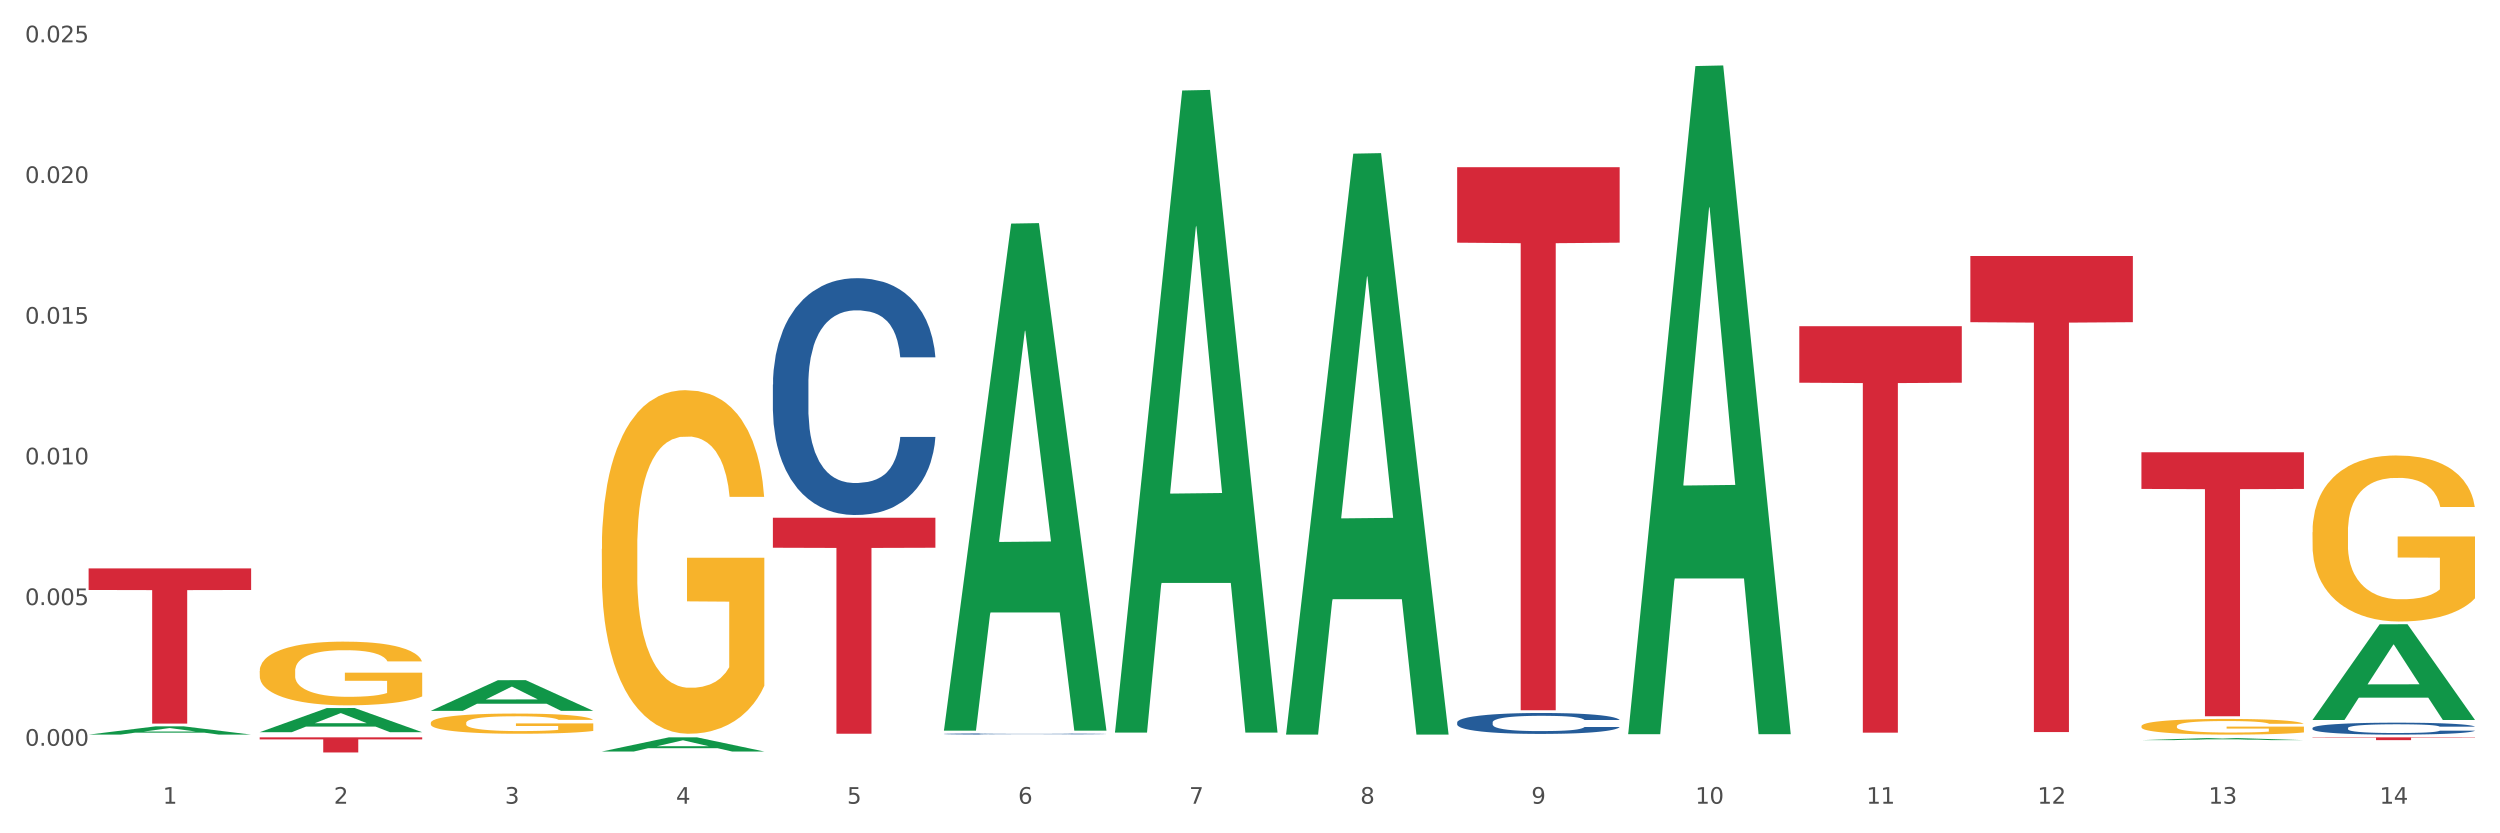
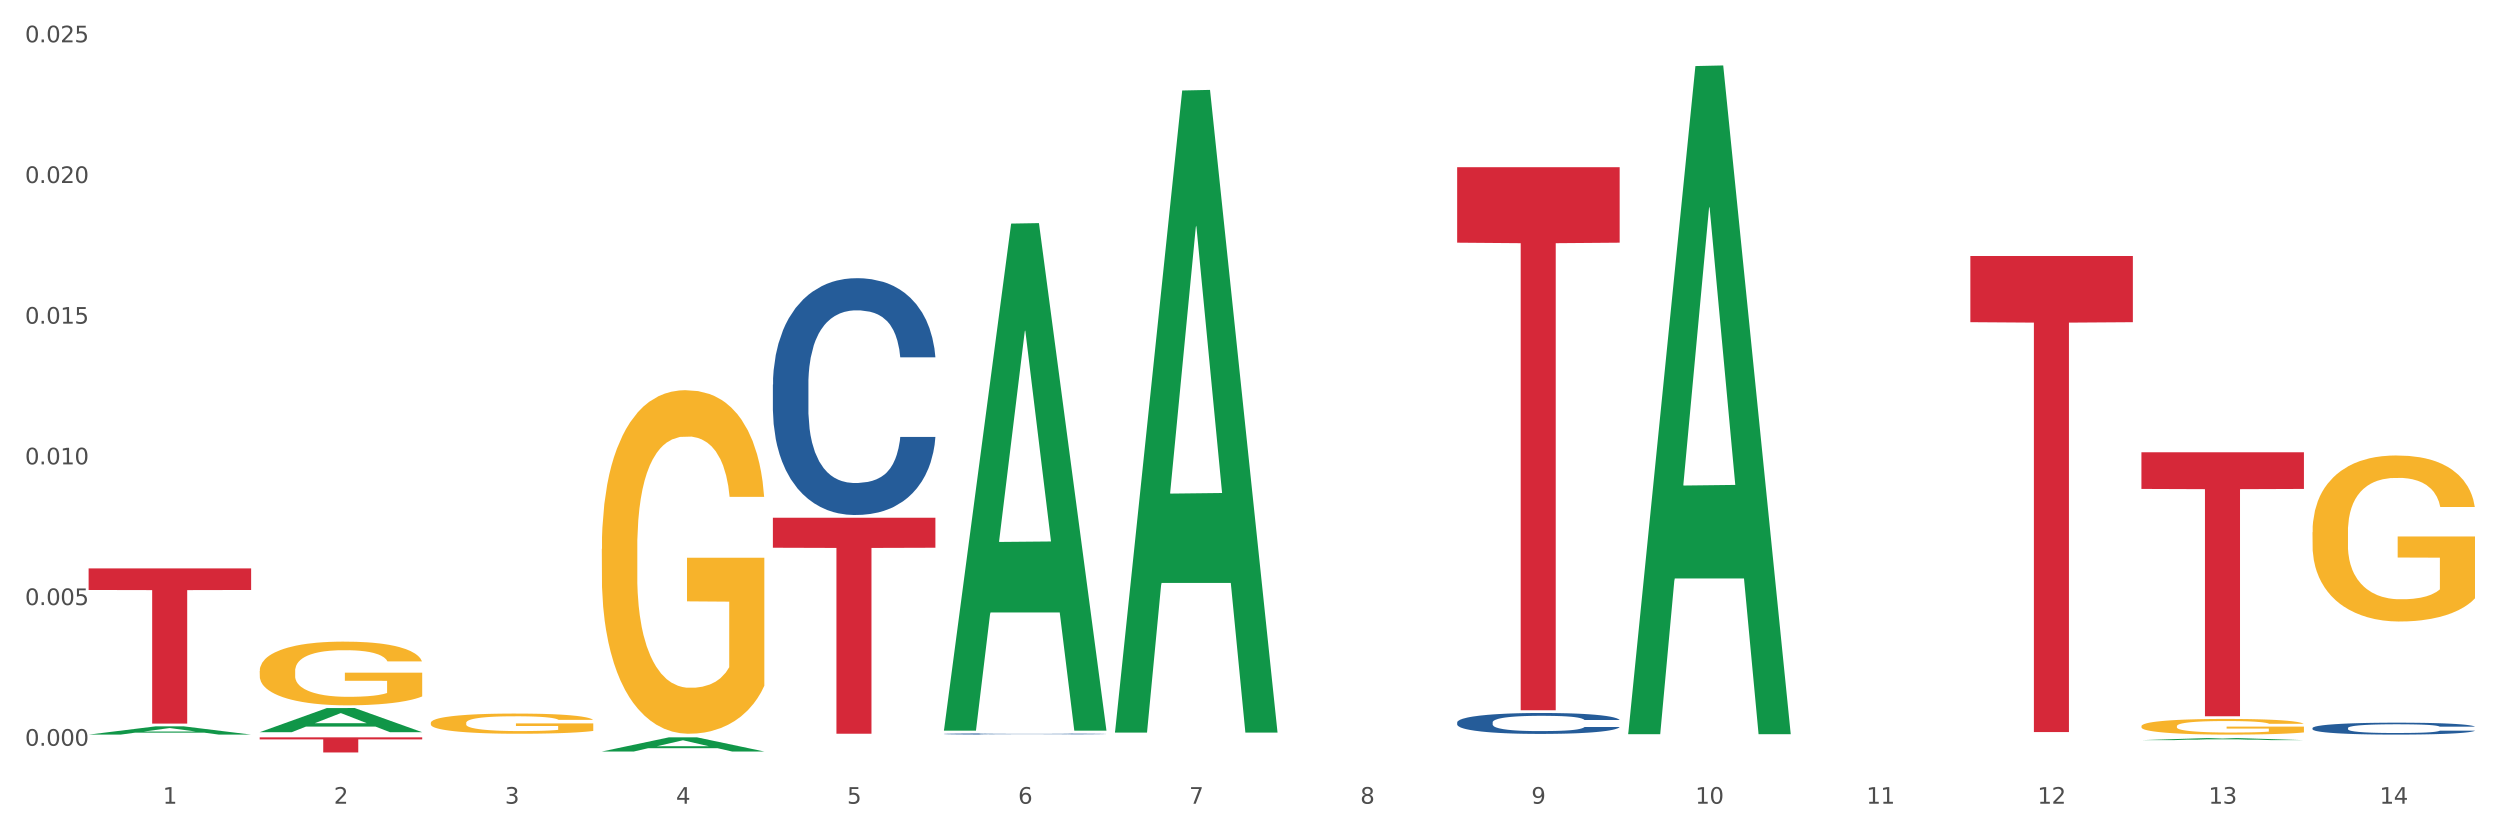
<svg xmlns="http://www.w3.org/2000/svg" xmlns:xlink="http://www.w3.org/1999/xlink" width="1080pt" height="360pt" viewBox="0 0 1080 360" version="1.1">
  <rect x="0" y="0" width="1080" height="360" fill="#333333" stroke="none" />
  <defs>
    <style type="text/css">*{stroke-linejoin: round; stroke-linecap: butt}</style>
  </defs>
  <g id="figure_1">
    <g id="patch_1">
      <path d="M 0 360  L 1080 360  L 1080 0  L 0 0  z " style="fill: #ffffff; stroke: #ffffff; stroke-linejoin: miter" />
    </g>
    <g id="axes_1">
      <g id="matplotlib.axis_1">
        <g id="xtick_1">
          <g id="text_1">
            <g style="fill: #4d4d4d" transform="translate(70.332 347.204) scale(0.096 -0.096)">
              <defs>
                <path id="DejaVuSans-31" d="M 794 531  L 1825 531  L 1825 4091  L 703 3866  L 703 4441  L 1819 4666  L 2450 4666  L 2450 531  L 3481 531  L 3481 0  L 794 0  L 794 531  z " transform="scale(0.016)" />
              </defs>
              <use xlink:href="#DejaVuSans-31" />
            </g>
          </g>
        </g>
        <g id="xtick_2">
          <g id="text_2">
            <g style="fill: #4d4d4d" transform="translate(144.233 347.204) scale(0.096 -0.096)">
              <defs>
                <path id="DejaVuSans-32" d="M 1228 531  L 3431 531  L 3431 0  L 469 0  L 469 531  Q 828 903 1448 1529  Q 2069 2156 2228 2338  Q 2531 2678 2651 2914  Q 2772 3150 2772 3378  Q 2772 3750 2511 3984  Q 2250 4219 1831 4219  Q 1534 4219 1204 4116  Q 875 4013 500 3803  L 500 4441  Q 881 4594 1212 4672  Q 1544 4750 1819 4750  Q 2544 4750 2975 4387  Q 3406 4025 3406 3419  Q 3406 3131 3298 2873  Q 3191 2616 2906 2266  Q 2828 2175 2409 1742  Q 1991 1309 1228 531  z " transform="scale(0.016)" />
              </defs>
              <use xlink:href="#DejaVuSans-32" />
            </g>
          </g>
        </g>
        <g id="xtick_3">
          <g id="text_3">
            <g style="fill: #4d4d4d" transform="translate(218.134 347.204) scale(0.096 -0.096)">
              <defs>
                <path id="DejaVuSans-33" d="M 2597 2516  Q 3050 2419 3304 2112  Q 3559 1806 3559 1356  Q 3559 666 3084 287  Q 2609 -91 1734 -91  Q 1441 -91 1130 -33  Q 819 25 488 141  L 488 750  Q 750 597 1062 519  Q 1375 441 1716 441  Q 2309 441 2620 675  Q 2931 909 2931 1356  Q 2931 1769 2642 2001  Q 2353 2234 1838 2234  L 1294 2234  L 1294 2753  L 1863 2753  Q 2328 2753 2575 2939  Q 2822 3125 2822 3475  Q 2822 3834 2567 4026  Q 2313 4219 1838 4219  Q 1578 4219 1281 4162  Q 984 4106 628 3988  L 628 4550  Q 988 4650 1302 4700  Q 1616 4750 1894 4750  Q 2613 4750 3031 4423  Q 3450 4097 3450 3541  Q 3450 3153 3228 2886  Q 3006 2619 2597 2516  z " transform="scale(0.016)" />
              </defs>
              <use xlink:href="#DejaVuSans-33" />
            </g>
          </g>
        </g>
        <g id="xtick_4">
          <g id="text_4">
            <g style="fill: #4d4d4d" transform="translate(292.034 347.204) scale(0.096 -0.096)">
              <defs>
                <path id="DejaVuSans-34" d="M 2419 4116  L 825 1625  L 2419 1625  L 2419 4116  z M 2253 4666  L 3047 4666  L 3047 1625  L 3713 1625  L 3713 1100  L 3047 1100  L 3047 0  L 2419 0  L 2419 1100  L 313 1100  L 313 1709  L 2253 4666  z " transform="scale(0.016)" />
              </defs>
              <use xlink:href="#DejaVuSans-34" />
            </g>
          </g>
        </g>
        <g id="xtick_5">
          <g id="text_5">
            <g style="fill: #4d4d4d" transform="translate(365.935 347.204) scale(0.096 -0.096)">
              <defs>
                <path id="DejaVuSans-35" d="M 691 4666  L 3169 4666  L 3169 4134  L 1269 4134  L 1269 2991  Q 1406 3038 1543 3061  Q 1681 3084 1819 3084  Q 2600 3084 3056 2656  Q 3513 2228 3513 1497  Q 3513 744 3044 326  Q 2575 -91 1722 -91  Q 1428 -91 1123 -41  Q 819 9 494 109  L 494 744  Q 775 591 1075 516  Q 1375 441 1709 441  Q 2250 441 2565 725  Q 2881 1009 2881 1497  Q 2881 1984 2565 2268  Q 2250 2553 1709 2553  Q 1456 2553 1204 2497  Q 953 2441 691 2322  L 691 4666  z " transform="scale(0.016)" />
              </defs>
              <use xlink:href="#DejaVuSans-35" />
            </g>
          </g>
        </g>
        <g id="xtick_6">
          <g id="text_6">
            <g style="fill: #4d4d4d" transform="translate(439.836 347.204) scale(0.096 -0.096)">
              <defs>
                <path id="DejaVuSans-36" d="M 2113 2584  Q 1688 2584 1439 2293  Q 1191 2003 1191 1497  Q 1191 994 1439 701  Q 1688 409 2113 409  Q 2538 409 2786 701  Q 3034 994 3034 1497  Q 3034 2003 2786 2293  Q 2538 2584 2113 2584  z M 3366 4563  L 3366 3988  Q 3128 4100 2886 4159  Q 2644 4219 2406 4219  Q 1781 4219 1451 3797  Q 1122 3375 1075 2522  Q 1259 2794 1537 2939  Q 1816 3084 2150 3084  Q 2853 3084 3261 2657  Q 3669 2231 3669 1497  Q 3669 778 3244 343  Q 2819 -91 2113 -91  Q 1303 -91 875 529  Q 447 1150 447 2328  Q 447 3434 972 4092  Q 1497 4750 2381 4750  Q 2619 4750 2861 4703  Q 3103 4656 3366 4563  z " transform="scale(0.016)" />
              </defs>
              <use xlink:href="#DejaVuSans-36" />
            </g>
          </g>
        </g>
        <g id="xtick_7">
          <g id="text_7">
            <g style="fill: #4d4d4d" transform="translate(513.737 347.204) scale(0.096 -0.096)">
              <defs>
                <path id="DejaVuSans-37" d="M 525 4666  L 3525 4666  L 3525 4397  L 1831 0  L 1172 0  L 2766 4134  L 525 4134  L 525 4666  z " transform="scale(0.016)" />
              </defs>
              <use xlink:href="#DejaVuSans-37" />
            </g>
          </g>
        </g>
        <g id="xtick_8">
          <g id="text_8">
            <g style="fill: #4d4d4d" transform="translate(587.638 347.204) scale(0.096 -0.096)">
              <defs>
                <path id="DejaVuSans-38" d="M 2034 2216  Q 1584 2216 1326 1975  Q 1069 1734 1069 1313  Q 1069 891 1326 650  Q 1584 409 2034 409  Q 2484 409 2743 651  Q 3003 894 3003 1313  Q 3003 1734 2745 1975  Q 2488 2216 2034 2216  z M 1403 2484  Q 997 2584 770 2862  Q 544 3141 544 3541  Q 544 4100 942 4425  Q 1341 4750 2034 4750  Q 2731 4750 3128 4425  Q 3525 4100 3525 3541  Q 3525 3141 3298 2862  Q 3072 2584 2669 2484  Q 3125 2378 3379 2068  Q 3634 1759 3634 1313  Q 3634 634 3220 271  Q 2806 -91 2034 -91  Q 1263 -91 848 271  Q 434 634 434 1313  Q 434 1759 690 2068  Q 947 2378 1403 2484  z M 1172 3481  Q 1172 3119 1398 2916  Q 1625 2713 2034 2713  Q 2441 2713 2670 2916  Q 2900 3119 2900 3481  Q 2900 3844 2670 4047  Q 2441 4250 2034 4250  Q 1625 4250 1398 4047  Q 1172 3844 1172 3481  z " transform="scale(0.016)" />
              </defs>
              <use xlink:href="#DejaVuSans-38" />
            </g>
          </g>
        </g>
        <g id="xtick_9">
          <g id="text_9">
            <g style="fill: #4d4d4d" transform="translate(661.539 347.204) scale(0.096 -0.096)">
              <defs>
                <path id="DejaVuSans-39" d="M 703 97  L 703 672  Q 941 559 1184 500  Q 1428 441 1663 441  Q 2288 441 2617 861  Q 2947 1281 2994 2138  Q 2813 1869 2534 1725  Q 2256 1581 1919 1581  Q 1219 1581 811 2004  Q 403 2428 403 3163  Q 403 3881 828 4315  Q 1253 4750 1959 4750  Q 2769 4750 3195 4129  Q 3622 3509 3622 2328  Q 3622 1225 3098 567  Q 2575 -91 1691 -91  Q 1453 -91 1209 -44  Q 966 3 703 97  z M 1959 2075  Q 2384 2075 2632 2365  Q 2881 2656 2881 3163  Q 2881 3666 2632 3958  Q 2384 4250 1959 4250  Q 1534 4250 1286 3958  Q 1038 3666 1038 3163  Q 1038 2656 1286 2365  Q 1534 2075 1959 2075  z " transform="scale(0.016)" />
              </defs>
              <use xlink:href="#DejaVuSans-39" />
            </g>
          </g>
        </g>
        <g id="xtick_10">
          <g id="text_10">
            <g style="fill: #4d4d4d" transform="translate(732.386 347.204) scale(0.096 -0.096)">
              <defs>
                <path id="DejaVuSans-30" d="M 2034 4250  Q 1547 4250 1301 3770  Q 1056 3291 1056 2328  Q 1056 1369 1301 889  Q 1547 409 2034 409  Q 2525 409 2770 889  Q 3016 1369 3016 2328  Q 3016 3291 2770 3770  Q 2525 4250 2034 4250  z M 2034 4750  Q 2819 4750 3233 4129  Q 3647 3509 3647 2328  Q 3647 1150 3233 529  Q 2819 -91 2034 -91  Q 1250 -91 836 529  Q 422 1150 422 2328  Q 422 3509 836 4129  Q 1250 4750 2034 4750  z " transform="scale(0.016)" />
              </defs>
              <use xlink:href="#DejaVuSans-31" />
              <use xlink:href="#DejaVuSans-30" transform="translate(63.623 0)" />
            </g>
          </g>
        </g>
        <g id="xtick_11">
          <g id="text_11">
            <g style="fill: #4d4d4d" transform="translate(806.287 347.204) scale(0.096 -0.096)">
              <use xlink:href="#DejaVuSans-31" />
              <use xlink:href="#DejaVuSans-31" transform="translate(63.623 0)" />
            </g>
          </g>
        </g>
        <g id="xtick_12">
          <g id="text_12">
            <g style="fill: #4d4d4d" transform="translate(880.187 347.204) scale(0.096 -0.096)">
              <use xlink:href="#DejaVuSans-31" />
              <use xlink:href="#DejaVuSans-32" transform="translate(63.623 0)" />
            </g>
          </g>
        </g>
        <g id="xtick_13">
          <g id="text_13">
            <g style="fill: #4d4d4d" transform="translate(954.088 347.204) scale(0.096 -0.096)">
              <use xlink:href="#DejaVuSans-31" />
              <use xlink:href="#DejaVuSans-33" transform="translate(63.623 0)" />
            </g>
          </g>
        </g>
        <g id="xtick_14">
          <g id="text_14">
            <g style="fill: #4d4d4d" transform="translate(1027.989 347.204) scale(0.096 -0.096)">
              <use xlink:href="#DejaVuSans-31" />
              <use xlink:href="#DejaVuSans-34" transform="translate(63.623 0)" />
            </g>
          </g>
        </g>
        <g id="xtick_15" />
        <g id="xtick_16" />
        <g id="xtick_17" />
        <g id="xtick_18" />
        <g id="xtick_19" />
        <g id="xtick_20" />
        <g id="xtick_21" />
        <g id="xtick_22" />
        <g id="xtick_23" />
        <g id="xtick_24" />
        <g id="xtick_25" />
        <g id="xtick_26" />
        <g id="xtick_27" />
      </g>
      <g id="matplotlib.axis_2">
        <g id="ytick_1">
          <g id="text_15">
            <g style="fill: #4d4d4d" transform="translate(10.8 322.163) scale(0.096 -0.096)">
              <defs>
                <path id="DejaVuSans-2e" d="M 684 794  L 1344 794  L 1344 0  L 684 0  L 684 794  z " transform="scale(0.016)" />
              </defs>
              <use xlink:href="#DejaVuSans-30" />
              <use xlink:href="#DejaVuSans-2e" transform="translate(63.623 0)" />
              <use xlink:href="#DejaVuSans-30" transform="translate(95.41 0)" />
              <use xlink:href="#DejaVuSans-30" transform="translate(159.033 0)" />
              <use xlink:href="#DejaVuSans-30" transform="translate(222.656 0)" />
            </g>
          </g>
        </g>
        <g id="ytick_2">
          <g id="text_16">
            <g style="fill: #4d4d4d" transform="translate(10.8 261.385) scale(0.096 -0.096)">
              <use xlink:href="#DejaVuSans-30" />
              <use xlink:href="#DejaVuSans-2e" transform="translate(63.623 0)" />
              <use xlink:href="#DejaVuSans-30" transform="translate(95.41 0)" />
              <use xlink:href="#DejaVuSans-30" transform="translate(159.033 0)" />
              <use xlink:href="#DejaVuSans-35" transform="translate(222.656 0)" />
            </g>
          </g>
        </g>
        <g id="ytick_3">
          <g id="text_17">
            <g style="fill: #4d4d4d" transform="translate(10.8 200.608) scale(0.096 -0.096)">
              <use xlink:href="#DejaVuSans-30" />
              <use xlink:href="#DejaVuSans-2e" transform="translate(63.623 0)" />
              <use xlink:href="#DejaVuSans-30" transform="translate(95.41 0)" />
              <use xlink:href="#DejaVuSans-31" transform="translate(159.033 0)" />
              <use xlink:href="#DejaVuSans-30" transform="translate(222.656 0)" />
            </g>
          </g>
        </g>
        <g id="ytick_4">
          <g id="text_18">
            <g style="fill: #4d4d4d" transform="translate(10.8 139.83) scale(0.096 -0.096)">
              <use xlink:href="#DejaVuSans-30" />
              <use xlink:href="#DejaVuSans-2e" transform="translate(63.623 0)" />
              <use xlink:href="#DejaVuSans-30" transform="translate(95.41 0)" />
              <use xlink:href="#DejaVuSans-31" transform="translate(159.033 0)" />
              <use xlink:href="#DejaVuSans-35" transform="translate(222.656 0)" />
            </g>
          </g>
        </g>
        <g id="ytick_5">
          <g id="text_19">
            <g style="fill: #4d4d4d" transform="translate(10.8 79.053) scale(0.096 -0.096)">
              <use xlink:href="#DejaVuSans-30" />
              <use xlink:href="#DejaVuSans-2e" transform="translate(63.623 0)" />
              <use xlink:href="#DejaVuSans-30" transform="translate(95.41 0)" />
              <use xlink:href="#DejaVuSans-32" transform="translate(159.033 0)" />
              <use xlink:href="#DejaVuSans-30" transform="translate(222.656 0)" />
            </g>
          </g>
        </g>
        <g id="ytick_6">
          <g id="text_20">
            <g style="fill: #4d4d4d" transform="translate(10.8 18.276) scale(0.096 -0.096)">
              <use xlink:href="#DejaVuSans-30" />
              <use xlink:href="#DejaVuSans-2e" transform="translate(63.623 0)" />
              <use xlink:href="#DejaVuSans-30" transform="translate(95.41 0)" />
              <use xlink:href="#DejaVuSans-32" transform="translate(159.033 0)" />
              <use xlink:href="#DejaVuSans-35" transform="translate(222.656 0)" />
            </g>
          </g>
        </g>
        <g id="ytick_7" />
        <g id="ytick_8" />
        <g id="ytick_9" />
        <g id="ytick_10" />
        <g id="ytick_11" />
      </g>
      <g id="PolyCollection_1">
        <path d="M 38.283 317.348  L 38.355 317.344  L 67.306 313.771  L 79.321 313.768  L 108.489 317.354  L 94.592 317.354  L 88.296 316.519  L 58.404 316.519  L 58.187 316.533  L 52.107 317.354  L 38.283 317.354  L 38.283 317.348  L 62.167 316.021  L 84.532 316.017  L 73.458 314.532  L 73.314 314.525  L 73.169 314.536  L 62.095 316.017  L 62.167 316.021  L 38.283 317.348  z " clip-path="url(#p4d62f89720)" style="fill: #109648" />
        <path d="M 186.085 312.292  L 186.168 312.284  L 186.168 311.997  L 186.333 311.75  L 187.162 311.152  L 188.406 310.658  L 189.317 310.395  L 190.229 310.179  L 191.307 309.964  L 192.633 309.741  L 195.037 309.414  L 196.529 309.247  L 198.352 309.071  L 201.668 308.816  L 204.071 308.673  L 206.558 308.553  L 210.619 308.41  L 213.272 308.346  L 216.09 308.298  L 219.488 308.266  L 222.058 308.258  L 227.694 308.282  L 232.502 308.354  L 234.823 308.41  L 237.807 308.505  L 239.381 308.569  L 241.951 308.697  L 244.603 308.864  L 246.427 309.008  L 249.162 309.279  L 251.234 309.55  L 253.141 309.885  L 254.135 310.116  L 254.881 310.331  L 255.545 310.578  L 256.208 310.969  L 241.288 310.969  L 240.708 310.69  L 239.796 310.427  L 238.47 310.172  L 237.309 310.012  L 235.32 309.813  L 233.496 309.685  L 231.59 309.59  L 229.269 309.51  L 227.446 309.47  L 224.876 309.438  L 219.82 309.446  L 216.422 309.51  L 214.101 309.59  L 212.609 309.661  L 211.283 309.741  L 209.791 309.853  L 208.05 310.02  L 206.807 310.172  L 205.563 310.363  L 204.569 310.554  L 203.657 310.777  L 202.911 311.017  L 202.331 311.264  L 201.833 311.567  L 201.419 312.069  L 201.419 313.161  L 201.585 313.408  L 201.999 313.735  L 202.496 313.982  L 203.325 314.277  L 204.071 314.476  L 205.48 314.763  L 207.055 315.002  L 208.299 315.154  L 209.542 315.281  L 211.697 315.457  L 214.101 315.6  L 216.173 315.688  L 218.991 315.768  L 220.898 315.8  L 222.555 315.816  L 226.617 315.816  L 229.518 315.792  L 232.75 315.736  L 235.237 315.664  L 237.309 315.576  L 239.63 315.433  L 241.122 315.297  L 241.122 313.631  L 222.887 313.623  L 222.887 312.515  L 256.291 312.515  L 256.291 315.768  L 254.881 315.935  L 253.307 316.087  L 251.649 316.222  L 249.162 316.39  L 246.178 316.549  L 243.526 316.661  L 240.708 316.756  L 237.392 316.844  L 233.082 316.924  L 230.43 316.956  L 227.114 316.979  L 223.218 316.987  L 219.82 316.972  L 216.504 316.932  L 213.023 316.86  L 209.625 316.756  L 207.055 316.653  L 204.486 316.525  L 201.75 316.358  L 199.595 316.198  L 197.938 316.055  L 196.114 315.871  L 194.125 315.632  L 192.633 315.417  L 191.307 315.194  L 189.898 314.907  L 188.903 314.66  L 187.908 314.349  L 187.328 314.118  L 186.665 313.759  L 186.168 313.257  L 186.085 312.292  z " clip-path="url(#p4d62f89720)" style="fill: #f7b32b" />
        <path d="M 259.986 237.144  L 260.068 237.008  L 260.068 232.128  L 260.234 227.926  L 261.063 217.759  L 262.306 209.354  L 263.218 204.881  L 264.13 201.221  L 265.208 197.56  L 266.534 193.765  L 268.937 188.207  L 270.429 185.36  L 272.253 182.378  L 275.568 178.04  L 277.972 175.6  L 280.459 173.567  L 284.52 171.127  L 287.173 170.042  L 289.991 169.229  L 293.389 168.687  L 295.959 168.551  L 301.595 168.958  L 306.403 170.178  L 308.724 171.127  L 311.707 172.753  L 313.282 173.838  L 315.852 176.007  L 318.504 178.853  L 320.328 181.293  L 323.063 185.902  L 325.135 190.511  L 327.042 196.205  L 328.036 200.136  L 328.782 203.796  L 329.445 207.998  L 330.109 214.641  L 315.189 214.641  L 314.609 209.896  L 313.697 205.423  L 312.371 201.085  L 311.21 198.374  L 309.221 194.985  L 307.397 192.816  L 305.491 191.189  L 303.17 189.834  L 301.347 189.156  L 298.777 188.614  L 293.721 188.749  L 290.322 189.834  L 288.002 191.189  L 286.51 192.409  L 285.183 193.765  L 283.691 195.663  L 281.951 198.509  L 280.707 201.085  L 279.464 204.338  L 278.47 207.592  L 277.558 211.387  L 276.812 215.454  L 276.232 219.657  L 275.734 224.808  L 275.32 233.348  L 275.32 251.919  L 275.486 256.122  L 275.9 261.68  L 276.397 265.882  L 277.226 270.898  L 277.972 274.287  L 279.381 279.167  L 280.956 283.233  L 282.199 285.809  L 283.443 287.978  L 285.598 290.96  L 288.002 293.4  L 290.074 294.892  L 292.892 296.247  L 294.798 296.789  L 296.456 297.06  L 300.518 297.06  L 303.419 296.654  L 306.651 295.705  L 309.138 294.485  L 311.21 292.994  L 313.531 290.554  L 315.023 288.249  L 315.023 259.917  L 296.788 259.782  L 296.788 240.939  L 330.191 240.939  L 330.191 296.247  L 328.782 299.094  L 327.207 301.669  L 325.55 303.974  L 323.063 306.821  L 320.079 309.532  L 317.427 311.43  L 314.609 313.056  L 311.293 314.548  L 306.983 315.903  L 304.33 316.445  L 301.015 316.852  L 297.119 316.988  L 293.721 316.716  L 290.405 316.039  L 286.924 314.819  L 283.526 313.056  L 280.956 311.294  L 278.387 309.125  L 275.651 306.278  L 273.496 303.567  L 271.839 301.127  L 270.015 298.009  L 268.026 293.943  L 266.534 290.283  L 265.208 286.487  L 263.798 281.607  L 262.804 277.404  L 261.809 272.118  L 261.229 268.186  L 260.566 262.086  L 260.068 253.546  L 259.986 237.144  z " clip-path="url(#p4d62f89720)" style="fill: #f7b32b" />
        <path d="M 925.093 313.71  L 925.176 313.704  L 925.176 313.481  L 925.342 313.289  L 926.171 312.825  L 927.414 312.442  L 928.326 312.238  L 929.238 312.071  L 930.315 311.903  L 931.641 311.73  L 934.045 311.477  L 935.537 311.347  L 937.361 311.211  L 940.676 311.013  L 943.08 310.901  L 945.567 310.808  L 949.628 310.697  L 952.28 310.648  L 955.099 310.61  L 958.497 310.586  L 961.067 310.579  L 966.703 310.598  L 971.51 310.654  L 973.831 310.697  L 976.815 310.771  L 978.39 310.821  L 980.96 310.92  L 983.612 311.05  L 985.436 311.161  L 988.171 311.371  L 990.243 311.582  L 992.149 311.842  L 993.144 312.021  L 993.89 312.188  L 994.553 312.38  L 995.216 312.683  L 980.296 312.683  L 979.716 312.467  L 978.805 312.262  L 977.478 312.064  L 976.318 311.941  L 974.329 311.786  L 972.505 311.687  L 970.599 311.613  L 968.278 311.551  L 966.454 311.52  L 963.885 311.495  L 958.829 311.501  L 955.43 311.551  L 953.109 311.613  L 951.617 311.668  L 950.291 311.73  L 948.799 311.817  L 947.059 311.947  L 945.815 312.064  L 944.572 312.213  L 943.577 312.361  L 942.665 312.535  L 941.92 312.72  L 941.339 312.912  L 940.842 313.147  L 940.428 313.537  L 940.428 314.384  L 940.593 314.576  L 941.008 314.83  L 941.505 315.022  L 942.334 315.251  L 943.08 315.405  L 944.489 315.628  L 946.064 315.814  L 947.307 315.931  L 948.551 316.03  L 950.706 316.166  L 953.109 316.278  L 955.182 316.346  L 958 316.408  L 959.906 316.432  L 961.564 316.445  L 965.625 316.445  L 968.526 316.426  L 971.759 316.383  L 974.246 316.327  L 976.318 316.259  L 978.639 316.148  L 980.131 316.043  L 980.131 314.75  L 961.895 314.743  L 961.895 313.883  L 995.299 313.883  L 995.299 316.408  L 993.89 316.538  L 992.315 316.655  L 990.657 316.76  L 988.171 316.89  L 985.187 317.014  L 982.534 317.101  L 979.716 317.175  L 976.401 317.243  L 972.091 317.305  L 969.438 317.33  L 966.123 317.348  L 962.227 317.354  L 958.829 317.342  L 955.513 317.311  L 952.032 317.255  L 948.633 317.175  L 946.064 317.094  L 943.494 316.995  L 940.759 316.866  L 938.604 316.742  L 936.946 316.63  L 935.123 316.488  L 933.133 316.302  L 931.641 316.135  L 930.315 315.962  L 928.906 315.739  L 927.912 315.548  L 926.917 315.306  L 926.337 315.127  L 925.674 314.849  L 925.176 314.459  L 925.093 313.71  z " clip-path="url(#p4d62f89720)" style="fill: #f7b32b" />
        <path d="M 998.994 229.91  L 999.077 229.845  L 999.077 227.486  L 999.243 225.456  L 1000.072 220.543  L 1001.315 216.481  L 1002.227 214.319  L 1003.139 212.551  L 1004.216 210.782  L 1005.542 208.948  L 1007.946 206.262  L 1009.438 204.886  L 1011.262 203.445  L 1014.577 201.349  L 1016.981 200.169  L 1019.467 199.187  L 1023.529 198.008  L 1026.181 197.484  L 1029 197.091  L 1032.398 196.829  L 1034.967 196.763  L 1040.604 196.96  L 1045.411 197.549  L 1047.732 198.008  L 1050.716 198.794  L 1052.291 199.318  L 1054.86 200.366  L 1057.513 201.742  L 1059.336 202.921  L 1062.072 205.148  L 1064.144 207.375  L 1066.05 210.127  L 1067.045 212.026  L 1067.791 213.795  L 1068.454 215.826  L 1069.117 219.036  L 1054.197 219.036  L 1053.617 216.743  L 1052.705 214.581  L 1051.379 212.485  L 1050.219 211.175  L 1048.229 209.537  L 1046.406 208.489  L 1044.499 207.703  L 1042.179 207.048  L 1040.355 206.72  L 1037.786 206.458  L 1032.729 206.524  L 1029.331 207.048  L 1027.01 207.703  L 1025.518 208.292  L 1024.192 208.948  L 1022.7 209.865  L 1020.959 211.24  L 1019.716 212.485  L 1018.473 214.057  L 1017.478 215.629  L 1016.566 217.464  L 1015.82 219.429  L 1015.24 221.46  L 1014.743 223.949  L 1014.328 228.076  L 1014.328 237.051  L 1014.494 239.081  L 1014.909 241.767  L 1015.406 243.798  L 1016.235 246.222  L 1016.981 247.86  L 1018.39 250.218  L 1019.965 252.183  L 1021.208 253.428  L 1022.451 254.476  L 1024.606 255.917  L 1027.01 257.096  L 1029.082 257.817  L 1031.901 258.472  L 1033.807 258.734  L 1035.465 258.865  L 1039.526 258.865  L 1042.427 258.668  L 1045.66 258.21  L 1048.147 257.62  L 1050.219 256.9  L 1052.54 255.721  L 1054.032 254.607  L 1054.032 240.916  L 1035.796 240.85  L 1035.796 231.744  L 1069.2 231.744  L 1069.2 258.472  L 1067.791 259.848  L 1066.216 261.092  L 1064.558 262.206  L 1062.072 263.582  L 1059.088 264.892  L 1056.435 265.809  L 1053.617 266.595  L 1050.302 267.316  L 1045.991 267.971  L 1043.339 268.233  L 1040.024 268.429  L 1036.128 268.495  L 1032.729 268.364  L 1029.414 268.036  L 1025.933 267.447  L 1022.534 266.595  L 1019.965 265.743  L 1017.395 264.695  L 1014.66 263.32  L 1012.505 262.009  L 1010.847 260.83  L 1009.024 259.324  L 1007.034 257.358  L 1005.542 255.59  L 1004.216 253.755  L 1002.807 251.397  L 1001.812 249.366  L 1000.818 246.811  L 1000.237 244.912  L 999.574 241.964  L 999.077 237.837  L 998.994 229.91  z " clip-path="url(#p4d62f89720)" style="fill: #f7b32b" />
-         <path d="M 998.994 318.515  L 1069.2 318.515  L 1069.2 318.686  L 1041.583 318.687  L 1041.583 319.74  L 1026.444 319.74  L 1026.444 318.687  L 998.994 318.686  L 998.994 318.516  L 998.994 318.515  z " clip-path="url(#p4d62f89720)" style="fill: #d62839" />
        <path d="M 925.093 195.367  L 995.299 195.367  L 995.299 211.216  L 967.683 211.323  L 967.683 309.418  L 952.543 309.418  L 952.543 211.323  L 925.093 211.216  L 925.093 195.474  L 925.093 195.367  z " clip-path="url(#p4d62f89720)" style="fill: #d62839" />
        <path d="M 998.994 314.513  L 999.077 314.509  L 999.077 314.377  L 999.326 314.198  L 1000.239 313.868  L 1001.401 313.618  L 1003.392 313.326  L 1004.471 313.204  L 1005.882 313.067  L 1008.786 312.846  L 1012.106 312.657  L 1014.43 312.553  L 1016.172 312.487  L 1020.073 312.37  L 1022.313 312.318  L 1024.637 312.275  L 1026.628 312.247  L 1029.948 312.214  L 1032.603 312.2  L 1035.674 312.195  L 1038.246 312.2  L 1041.649 312.219  L 1046.628 312.275  L 1048.537 312.308  L 1051.109 312.365  L 1053.765 312.44  L 1055.922 312.516  L 1058.412 312.624  L 1060.984 312.765  L 1063.474 312.944  L 1065.217 313.109  L 1066.627 313.284  L 1067.872 313.496  L 1068.785 313.727  L 1069.2 313.92  L 1054.014 313.92  L 1053.599 313.745  L 1052.769 313.557  L 1051.939 313.43  L 1051.026 313.326  L 1049.615 313.208  L 1048.371 313.133  L 1046.296 313.043  L 1044.387 312.987  L 1042.811 312.954  L 1040.902 312.926  L 1036.836 312.897  L 1033.931 312.897  L 1032.105 312.907  L 1029.865 312.93  L 1027.956 312.963  L 1025.716 313.02  L 1023.973 313.081  L 1022.23 313.161  L 1021.234 313.218  L 1019.741 313.321  L 1018.745 313.406  L 1017.417 313.552  L 1016.67 313.656  L 1015.342 313.924  L 1014.761 314.122  L 1014.512 314.259  L 1014.347 314.41  L 1014.347 315.145  L 1014.844 315.474  L 1015.259 315.616  L 1015.923 315.776  L 1017.168 315.983  L 1018.994 316.186  L 1020.902 316.332  L 1022.479 316.421  L 1023.973 316.487  L 1025.467 316.539  L 1027.292 316.586  L 1028.786 316.615  L 1031.027 316.643  L 1033.682 316.657  L 1035.757 316.657  L 1039.989 316.633  L 1041.898 316.61  L 1043.723 316.577  L 1045.715 316.525  L 1047.292 316.469  L 1048.205 316.426  L 1049.698 316.337  L 1050.86 316.242  L 1051.856 316.134  L 1052.52 316.04  L 1053.267 315.898  L 1053.848 315.738  L 1054.014 315.653  L 1069.2 315.653  L 1068.868 315.823  L 1068.287 315.988  L 1067.125 316.209  L 1066.213 316.337  L 1064.802 316.492  L 1063.308 316.624  L 1061.233 316.77  L 1059.325 316.878  L 1057.333 316.973  L 1055.175 317.057  L 1051.275 317.175  L 1049.864 317.208  L 1046.877 317.265  L 1044.553 317.298  L 1041.151 317.331  L 1037.665 317.35  L 1034.014 317.354  L 1030.778 317.345  L 1027.209 317.317  L 1024.969 317.288  L 1022.479 317.246  L 1019.575 317.18  L 1016.836 317.1  L 1014.264 317.006  L 1011.857 316.897  L 1009.616 316.775  L 1006.712 316.572  L 1004.554 316.374  L 1002.977 316.191  L 1001.899 316.035  L 1000.82 315.837  L 1000.239 315.701  L 999.326 315.371  L 998.994 315.065  L 998.994 314.513  z " clip-path="url(#p4d62f89720)" style="fill: #255c99" />
        <path d="M 851.192 110.606  L 921.398 110.606  L 921.398 139.182  L 893.782 139.375  L 893.782 316.239  L 878.643 316.239  L 878.643 139.375  L 851.192 139.182  L 851.192 110.799  L 851.192 110.606  z " clip-path="url(#p4d62f89720)" style="fill: #d62839" />
        <path d="M 629.49 72.235  L 699.696 72.235  L 699.696 104.838  L 672.079 105.058  L 672.079 306.843  L 656.94 306.843  L 656.94 105.058  L 629.49 104.838  L 629.49 72.455  L 629.49 72.235  z " clip-path="url(#p4d62f89720)" style="fill: #d62839" />
        <path d="M 333.886 223.65  L 404.092 223.65  L 404.092 236.621  L 376.476 236.709  L 376.476 316.986  L 361.337 316.986  L 361.337 236.709  L 333.886 236.621  L 333.886 223.738  L 333.886 223.65  z " clip-path="url(#p4d62f89720)" style="fill: #d62839" />
        <path d="M 112.184 318.515  L 182.39 318.515  L 182.39 319.426  L 154.773 319.432  L 154.773 325.069  L 139.634 325.069  L 139.634 319.432  L 112.184 319.426  L 112.184 318.521  L 112.184 318.515  z " clip-path="url(#p4d62f89720)" style="fill: #d62839" />
        <path d="M 38.283 245.547  L 108.489 245.547  L 108.489 254.866  L 80.872 254.929  L 80.872 312.607  L 65.733 312.607  L 65.733 254.929  L 38.283 254.866  L 38.283 245.61  L 38.283 245.547  z " clip-path="url(#p4d62f89720)" style="fill: #d62839" />
        <path d="M 333.886 166.143  L 333.969 166.049  L 333.969 163.433  L 334.218 159.882  L 335.131 153.341  L 336.293 148.388  L 338.285 142.595  L 339.363 140.165  L 340.774 137.455  L 343.679 133.063  L 346.998 129.326  L 349.322 127.27  L 351.064 125.962  L 354.965 123.626  L 357.205 122.598  L 359.529 121.757  L 361.521 121.196  L 364.84 120.542  L 367.496 120.262  L 370.566 120.168  L 373.139 120.262  L 376.541 120.635  L 381.52 121.757  L 383.429 122.411  L 386.001 123.532  L 388.657 125.027  L 390.815 126.522  L 393.304 128.672  L 395.877 131.475  L 398.366 135.026  L 400.109 138.296  L 401.52 141.754  L 402.764 145.959  L 403.677 150.537  L 404.092 154.369  L 388.906 154.369  L 388.491 150.911  L 387.661 147.174  L 386.831 144.651  L 385.918 142.595  L 384.508 140.259  L 383.263 138.764  L 381.188 136.988  L 379.28 135.867  L 377.703 135.213  L 375.794 134.652  L 371.728 134.091  L 368.823 134.091  L 366.998 134.278  L 364.757 134.745  L 362.848 135.4  L 360.608 136.521  L 358.865 137.736  L 357.122 139.324  L 356.127 140.446  L 354.633 142.501  L 353.637 144.183  L 352.309 147.08  L 351.562 149.136  L 350.235 154.462  L 349.654 158.387  L 349.405 161.097  L 349.239 164.087  L 349.239 178.664  L 349.737 185.205  L 350.152 188.008  L 350.816 191.186  L 352.06 195.297  L 353.886 199.315  L 355.795 202.212  L 357.371 203.987  L 358.865 205.296  L 360.359 206.323  L 362.185 207.258  L 363.678 207.819  L 365.919 208.379  L 368.574 208.66  L 370.649 208.66  L 374.881 208.192  L 376.79 207.725  L 378.616 207.071  L 380.607 206.043  L 382.184 204.922  L 383.097 204.081  L 384.591 202.305  L 385.752 200.437  L 386.748 198.287  L 387.412 196.418  L 388.159 193.615  L 388.74 190.438  L 388.906 188.756  L 404.092 188.756  L 403.76 192.12  L 403.179 195.391  L 402.018 199.782  L 401.105 202.305  L 399.694 205.389  L 398.2 208.005  L 396.126 210.902  L 394.217 213.051  L 392.225 214.92  L 390.068 216.602  L 386.167 218.938  L 384.757 219.593  L 381.769 220.714  L 379.446 221.368  L 376.043 222.022  L 372.558 222.396  L 368.906 222.489  L 365.67 222.302  L 362.102 221.742  L 359.861 221.181  L 357.371 220.34  L 354.467 219.032  L 351.728 217.443  L 349.156 215.574  L 346.749 213.425  L 344.509 210.996  L 341.604 206.978  L 339.446 203.053  L 337.87 199.409  L 336.791 196.325  L 335.712 192.4  L 335.131 189.69  L 334.218 183.149  L 333.886 177.076  L 333.886 166.143  z " clip-path="url(#p4d62f89720)" style="fill: #255c99" />
        <path d="M 407.787 317.057  L 407.87 317.056  L 407.87 317.042  L 408.119 317.024  L 409.032 316.989  L 410.194 316.963  L 412.186 316.932  L 413.264 316.919  L 414.675 316.905  L 417.58 316.882  L 420.899 316.862  L 423.223 316.851  L 424.965 316.844  L 428.866 316.832  L 431.106 316.827  L 433.43 316.822  L 435.422 316.819  L 438.741 316.816  L 441.396 316.814  L 444.467 316.814  L 447.039 316.814  L 450.442 316.816  L 455.421 316.822  L 457.33 316.826  L 459.902 316.832  L 462.558 316.84  L 464.715 316.847  L 467.205 316.859  L 469.778 316.874  L 472.267 316.892  L 474.01 316.91  L 475.421 316.928  L 476.665 316.95  L 477.578 316.974  L 477.993 316.995  L 462.807 316.995  L 462.392 316.976  L 461.562 316.957  L 460.732 316.943  L 459.819 316.932  L 458.409 316.92  L 457.164 316.912  L 455.089 316.903  L 453.18 316.897  L 451.604 316.893  L 449.695 316.89  L 445.629 316.887  L 442.724 316.887  L 440.899 316.888  L 438.658 316.891  L 436.749 316.894  L 434.509 316.9  L 432.766 316.907  L 431.023 316.915  L 430.027 316.921  L 428.534 316.932  L 427.538 316.941  L 426.21 316.956  L 425.463 316.967  L 424.135 316.995  L 423.555 317.016  L 423.306 317.03  L 423.14 317.046  L 423.14 317.123  L 423.638 317.157  L 424.052 317.172  L 424.716 317.189  L 425.961 317.211  L 427.787 317.232  L 429.695 317.247  L 431.272 317.257  L 432.766 317.263  L 434.26 317.269  L 436.085 317.274  L 437.579 317.277  L 439.82 317.28  L 442.475 317.281  L 444.55 317.281  L 448.782 317.279  L 450.691 317.276  L 452.517 317.273  L 454.508 317.267  L 456.085 317.262  L 456.998 317.257  L 458.492 317.248  L 459.653 317.238  L 460.649 317.226  L 461.313 317.217  L 462.06 317.202  L 462.641 317.185  L 462.807 317.176  L 477.993 317.176  L 477.661 317.194  L 477.08 317.211  L 475.918 317.234  L 475.006 317.248  L 473.595 317.264  L 472.101 317.278  L 470.027 317.293  L 468.118 317.304  L 466.126 317.314  L 463.969 317.323  L 460.068 317.336  L 458.657 317.339  L 455.67 317.345  L 453.346 317.348  L 449.944 317.352  L 446.459 317.354  L 442.807 317.354  L 439.571 317.353  L 436.002 317.35  L 433.762 317.347  L 431.272 317.343  L 428.368 317.336  L 425.629 317.328  L 423.057 317.318  L 420.65 317.306  L 418.409 317.294  L 415.505 317.272  L 413.347 317.252  L 411.771 317.232  L 410.692 317.216  L 409.613 317.195  L 409.032 317.181  L 408.119 317.147  L 407.787 317.114  L 407.787 317.057  z " clip-path="url(#p4d62f89720)" style="fill: #255c99" />
-         <path d="M 777.292 140.929  L 847.497 140.929  L 847.497 165.328  L 819.881 165.493  L 819.881 316.503  L 804.742 316.503  L 804.742 165.493  L 777.292 165.328  L 777.292 141.094  L 777.292 140.929  z " clip-path="url(#p4d62f89720)" style="fill: #d62839" />
        <path d="M 112.184 289.899  L 112.267 289.874  L 112.267 288.969  L 112.433 288.19  L 113.261 286.304  L 114.505 284.746  L 115.416 283.916  L 116.328 283.237  L 117.406 282.558  L 118.732 281.854  L 121.136 280.824  L 122.628 280.296  L 124.451 279.743  L 127.767 278.938  L 130.17 278.486  L 132.657 278.109  L 136.719 277.656  L 139.371 277.455  L 142.189 277.304  L 145.588 277.204  L 148.157 277.178  L 153.793 277.254  L 158.601 277.48  L 160.922 277.656  L 163.906 277.958  L 165.481 278.159  L 168.05 278.561  L 170.703 279.089  L 172.526 279.542  L 175.261 280.396  L 177.334 281.251  L 179.24 282.307  L 180.235 283.036  L 180.981 283.715  L 181.644 284.494  L 182.307 285.726  L 167.387 285.726  L 166.807 284.846  L 165.895 284.017  L 164.569 283.212  L 163.408 282.709  L 161.419 282.081  L 159.596 281.678  L 157.689 281.377  L 155.368 281.125  L 153.545 281  L 150.975 280.899  L 145.919 280.924  L 142.521 281.125  L 140.2 281.377  L 138.708 281.603  L 137.382 281.854  L 135.89 282.206  L 134.149 282.734  L 132.906 283.212  L 131.662 283.815  L 130.668 284.419  L 129.756 285.123  L 129.01 285.877  L 128.43 286.656  L 127.933 287.612  L 127.518 289.195  L 127.518 292.64  L 127.684 293.419  L 128.098 294.45  L 128.596 295.229  L 129.424 296.159  L 130.17 296.788  L 131.58 297.693  L 133.154 298.447  L 134.398 298.925  L 135.641 299.327  L 137.796 299.88  L 140.2 300.333  L 142.272 300.609  L 145.09 300.861  L 146.997 300.961  L 148.654 301.011  L 152.716 301.011  L 155.617 300.936  L 158.85 300.76  L 161.336 300.534  L 163.408 300.257  L 165.729 299.805  L 167.221 299.377  L 167.221 294.123  L 148.986 294.098  L 148.986 290.603  L 182.39 290.603  L 182.39 300.861  L 180.981 301.389  L 179.406 301.866  L 177.748 302.294  L 175.261 302.822  L 172.277 303.324  L 169.625 303.676  L 166.807 303.978  L 163.491 304.255  L 159.181 304.506  L 156.529 304.607  L 153.213 304.682  L 149.318 304.707  L 145.919 304.657  L 142.604 304.531  L 139.122 304.305  L 135.724 303.978  L 133.154 303.651  L 130.585 303.249  L 127.85 302.721  L 125.695 302.218  L 124.037 301.766  L 122.213 301.187  L 120.224 300.433  L 118.732 299.754  L 117.406 299.051  L 115.997 298.145  L 115.002 297.366  L 114.007 296.386  L 113.427 295.657  L 112.764 294.525  L 112.267 292.941  L 112.184 289.899  z " clip-path="url(#p4d62f89720)" style="fill: #f7b32b" />
        <path d="M 629.49 312.07  L 629.573 312.062  L 629.573 311.83  L 629.822 311.516  L 630.735 310.938  L 631.896 310.5  L 633.888 309.987  L 634.967 309.773  L 636.378 309.533  L 639.282 309.145  L 642.602 308.814  L 644.925 308.632  L 646.668 308.517  L 650.568 308.31  L 652.809 308.219  L 655.132 308.145  L 657.124 308.095  L 660.444 308.037  L 663.099 308.012  L 666.17 308.004  L 668.742 308.012  L 672.144 308.046  L 677.124 308.145  L 679.032 308.203  L 681.605 308.302  L 684.26 308.434  L 686.418 308.566  L 688.908 308.756  L 691.48 309.004  L 693.97 309.318  L 695.712 309.607  L 697.123 309.913  L 698.368 310.285  L 699.281 310.69  L 699.696 311.029  L 684.509 311.029  L 684.094 310.723  L 683.265 310.392  L 682.435 310.169  L 681.522 309.987  L 680.111 309.781  L 678.866 309.649  L 676.792 309.492  L 674.883 309.392  L 673.306 309.335  L 671.398 309.285  L 667.331 309.235  L 664.427 309.235  L 662.601 309.252  L 660.361 309.293  L 658.452 309.351  L 656.211 309.45  L 654.469 309.558  L 652.726 309.698  L 651.73 309.797  L 650.236 309.979  L 649.24 310.128  L 647.913 310.384  L 647.166 310.566  L 645.838 311.037  L 645.257 311.384  L 645.008 311.624  L 644.842 311.888  L 644.842 313.177  L 645.34 313.756  L 645.755 314.003  L 646.419 314.284  L 647.664 314.648  L 649.489 315.003  L 651.398 315.26  L 652.975 315.417  L 654.469 315.532  L 655.962 315.623  L 657.788 315.706  L 659.282 315.755  L 661.522 315.805  L 664.178 315.83  L 666.253 315.83  L 670.485 315.788  L 672.393 315.747  L 674.219 315.689  L 676.211 315.598  L 677.788 315.499  L 678.7 315.425  L 680.194 315.268  L 681.356 315.103  L 682.352 314.912  L 683.016 314.747  L 683.762 314.499  L 684.343 314.218  L 684.509 314.07  L 699.696 314.07  L 699.364 314.367  L 698.783 314.656  L 697.621 315.045  L 696.708 315.268  L 695.297 315.54  L 693.804 315.772  L 691.729 316.028  L 689.82 316.218  L 687.829 316.383  L 685.671 316.532  L 681.771 316.739  L 680.36 316.797  L 677.373 316.896  L 675.049 316.954  L 671.647 317.011  L 668.161 317.044  L 664.51 317.053  L 661.273 317.036  L 657.705 316.987  L 655.464 316.937  L 652.975 316.863  L 650.07 316.747  L 647.332 316.606  L 644.759 316.441  L 642.353 316.251  L 640.112 316.036  L 637.208 315.681  L 635.05 315.334  L 633.473 315.012  L 632.394 314.739  L 631.316 314.392  L 630.735 314.152  L 629.822 313.574  L 629.49 313.037  L 629.49 312.07  z " clip-path="url(#p4d62f89720)" style="fill: #255c99" />
        <path d="M 407.787 315.241  L 407.86 315.035  L 436.811 96.587  L 448.825 96.381  L 477.993 315.653  L 464.097 315.653  L 457.8 264.592  L 427.908 264.592  L 427.691 265.416  L 421.611 315.653  L 407.787 315.653  L 407.787 315.241  L 431.672 234.121  L 454.036 233.915  L 442.963 143.118  L 442.818 142.706  L 442.673 143.324  L 431.599 233.915  L 431.672 234.121  L 407.787 315.241  z " clip-path="url(#p4d62f89720)" style="fill: #109648" />
-         <path d="M 998.994 310.957  L 999.067 310.918  L 1028.017 269.695  L 1040.032 269.656  L 1069.2 311.034  L 1055.304 311.034  L 1049.007 301.399  L 1019.115 301.399  L 1018.898 301.554  L 1012.818 311.034  L 998.994 311.034  L 998.994 310.957  L 1022.879 295.648  L 1045.243 295.61  L 1034.169 278.475  L 1034.025 278.398  L 1033.88 278.514  L 1022.806 295.61  L 1022.879 295.648  L 998.994 310.957  z " clip-path="url(#p4d62f89720)" style="fill: #109648" />
        <path d="M 925.093 319.743  L 925.166 319.742  L 954.117 318.822  L 966.131 318.821  L 995.299 319.744  L 981.403 319.744  L 975.106 319.529  L 945.214 319.529  L 944.997 319.533  L 938.917 319.744  L 925.093 319.744  L 925.093 319.743  L 948.978 319.401  L 971.342 319.4  L 960.269 319.018  L 960.124 319.016  L 959.979 319.018  L 948.905 319.4  L 948.978 319.401  L 925.093 319.743  z " clip-path="url(#p4d62f89720)" style="fill: #109648" />
        <path d="M 112.184 316.296  L 112.256 316.286  L 141.207 305.878  L 153.222 305.868  L 182.39 316.315  L 168.493 316.315  L 162.196 313.883  L 132.305 313.883  L 132.088 313.922  L 126.008 316.315  L 112.184 316.315  L 112.184 316.296  L 136.068 312.431  L 158.433 312.421  L 147.359 308.095  L 147.214 308.075  L 147.07 308.105  L 135.996 312.421  L 136.068 312.431  L 112.184 316.296  z " clip-path="url(#p4d62f89720)" style="fill: #109648" />
-         <path d="M 186.085 307.072  L 186.157 307.06  L 215.108 293.837  L 227.123 293.824  L 256.291 307.097  L 242.394 307.097  L 236.097 304.007  L 206.206 304.007  L 205.988 304.056  L 199.909 307.097  L 186.085 307.097  L 186.085 307.072  L 209.969 302.162  L 232.334 302.15  L 221.26 296.654  L 221.115 296.629  L 220.97 296.666  L 209.897 302.15  L 209.969 302.162  L 186.085 307.072  z " clip-path="url(#p4d62f89720)" style="fill: #109648" />
        <path d="M 259.986 324.647  L 260.058 324.641  L 289.009 318.521  L 301.023 318.515  L 330.191 324.658  L 316.295 324.658  L 309.998 323.228  L 280.106 323.228  L 279.889 323.251  L 273.81 324.658  L 259.986 324.658  L 259.986 324.647  L 283.87 322.374  L 306.235 322.368  L 295.161 319.825  L 295.016 319.813  L 294.871 319.83  L 283.798 322.368  L 283.87 322.374  L 259.986 324.647  z " clip-path="url(#p4d62f89720)" style="fill: #109648" />
        <path d="M 703.391 316.635  L 703.463 316.364  L 732.414 28.539  L 744.429 28.268  L 773.597 317.178  L 759.7 317.178  L 753.403 249.901  L 723.512 249.901  L 723.294 250.986  L 717.215 317.178  L 703.391 317.178  L 703.391 316.635  L 727.275 209.752  L 749.64 209.481  L 738.566 89.848  L 738.421 89.305  L 738.277 90.119  L 727.203 209.481  L 727.275 209.752  L 703.391 316.635  z " clip-path="url(#p4d62f89720)" style="fill: #109648" />
        <path d="M 481.688 315.948  L 481.761 315.688  L 510.711 39.093  L 522.726 38.833  L 551.894 316.47  L 537.998 316.47  L 531.701 251.818  L 501.809 251.818  L 501.592 252.861  L 495.512 316.47  L 481.688 316.47  L 481.688 315.948  L 505.573 213.236  L 527.937 212.975  L 516.863 98.01  L 516.719 97.488  L 516.574 98.271  L 505.5 212.975  L 505.573 213.236  L 481.688 315.948  z " clip-path="url(#p4d62f89720)" style="fill: #109648" />
-         <path d="M 555.589 316.872  L 555.661 316.636  L 584.612 66.38  L 596.627 66.144  L 625.795 317.344  L 611.898 317.344  L 605.602 258.848  L 575.71 258.848  L 575.493 259.792  L 569.413 317.344  L 555.589 317.344  L 555.589 316.872  L 579.473 223.94  L 601.838 223.704  L 590.764 119.686  L 590.62 119.214  L 590.475 119.922  L 579.401 223.704  L 579.473 223.94  L 555.589 316.872  z " clip-path="url(#p4d62f89720)" style="fill: #109648" />
      </g>
    </g>
  </g>
  <defs>
    <clipPath id="p4d62f89720">
      <rect x="38.283" y="13.428" width="1030.917" height="326.481" />
    </clipPath>
  </defs>
</svg>